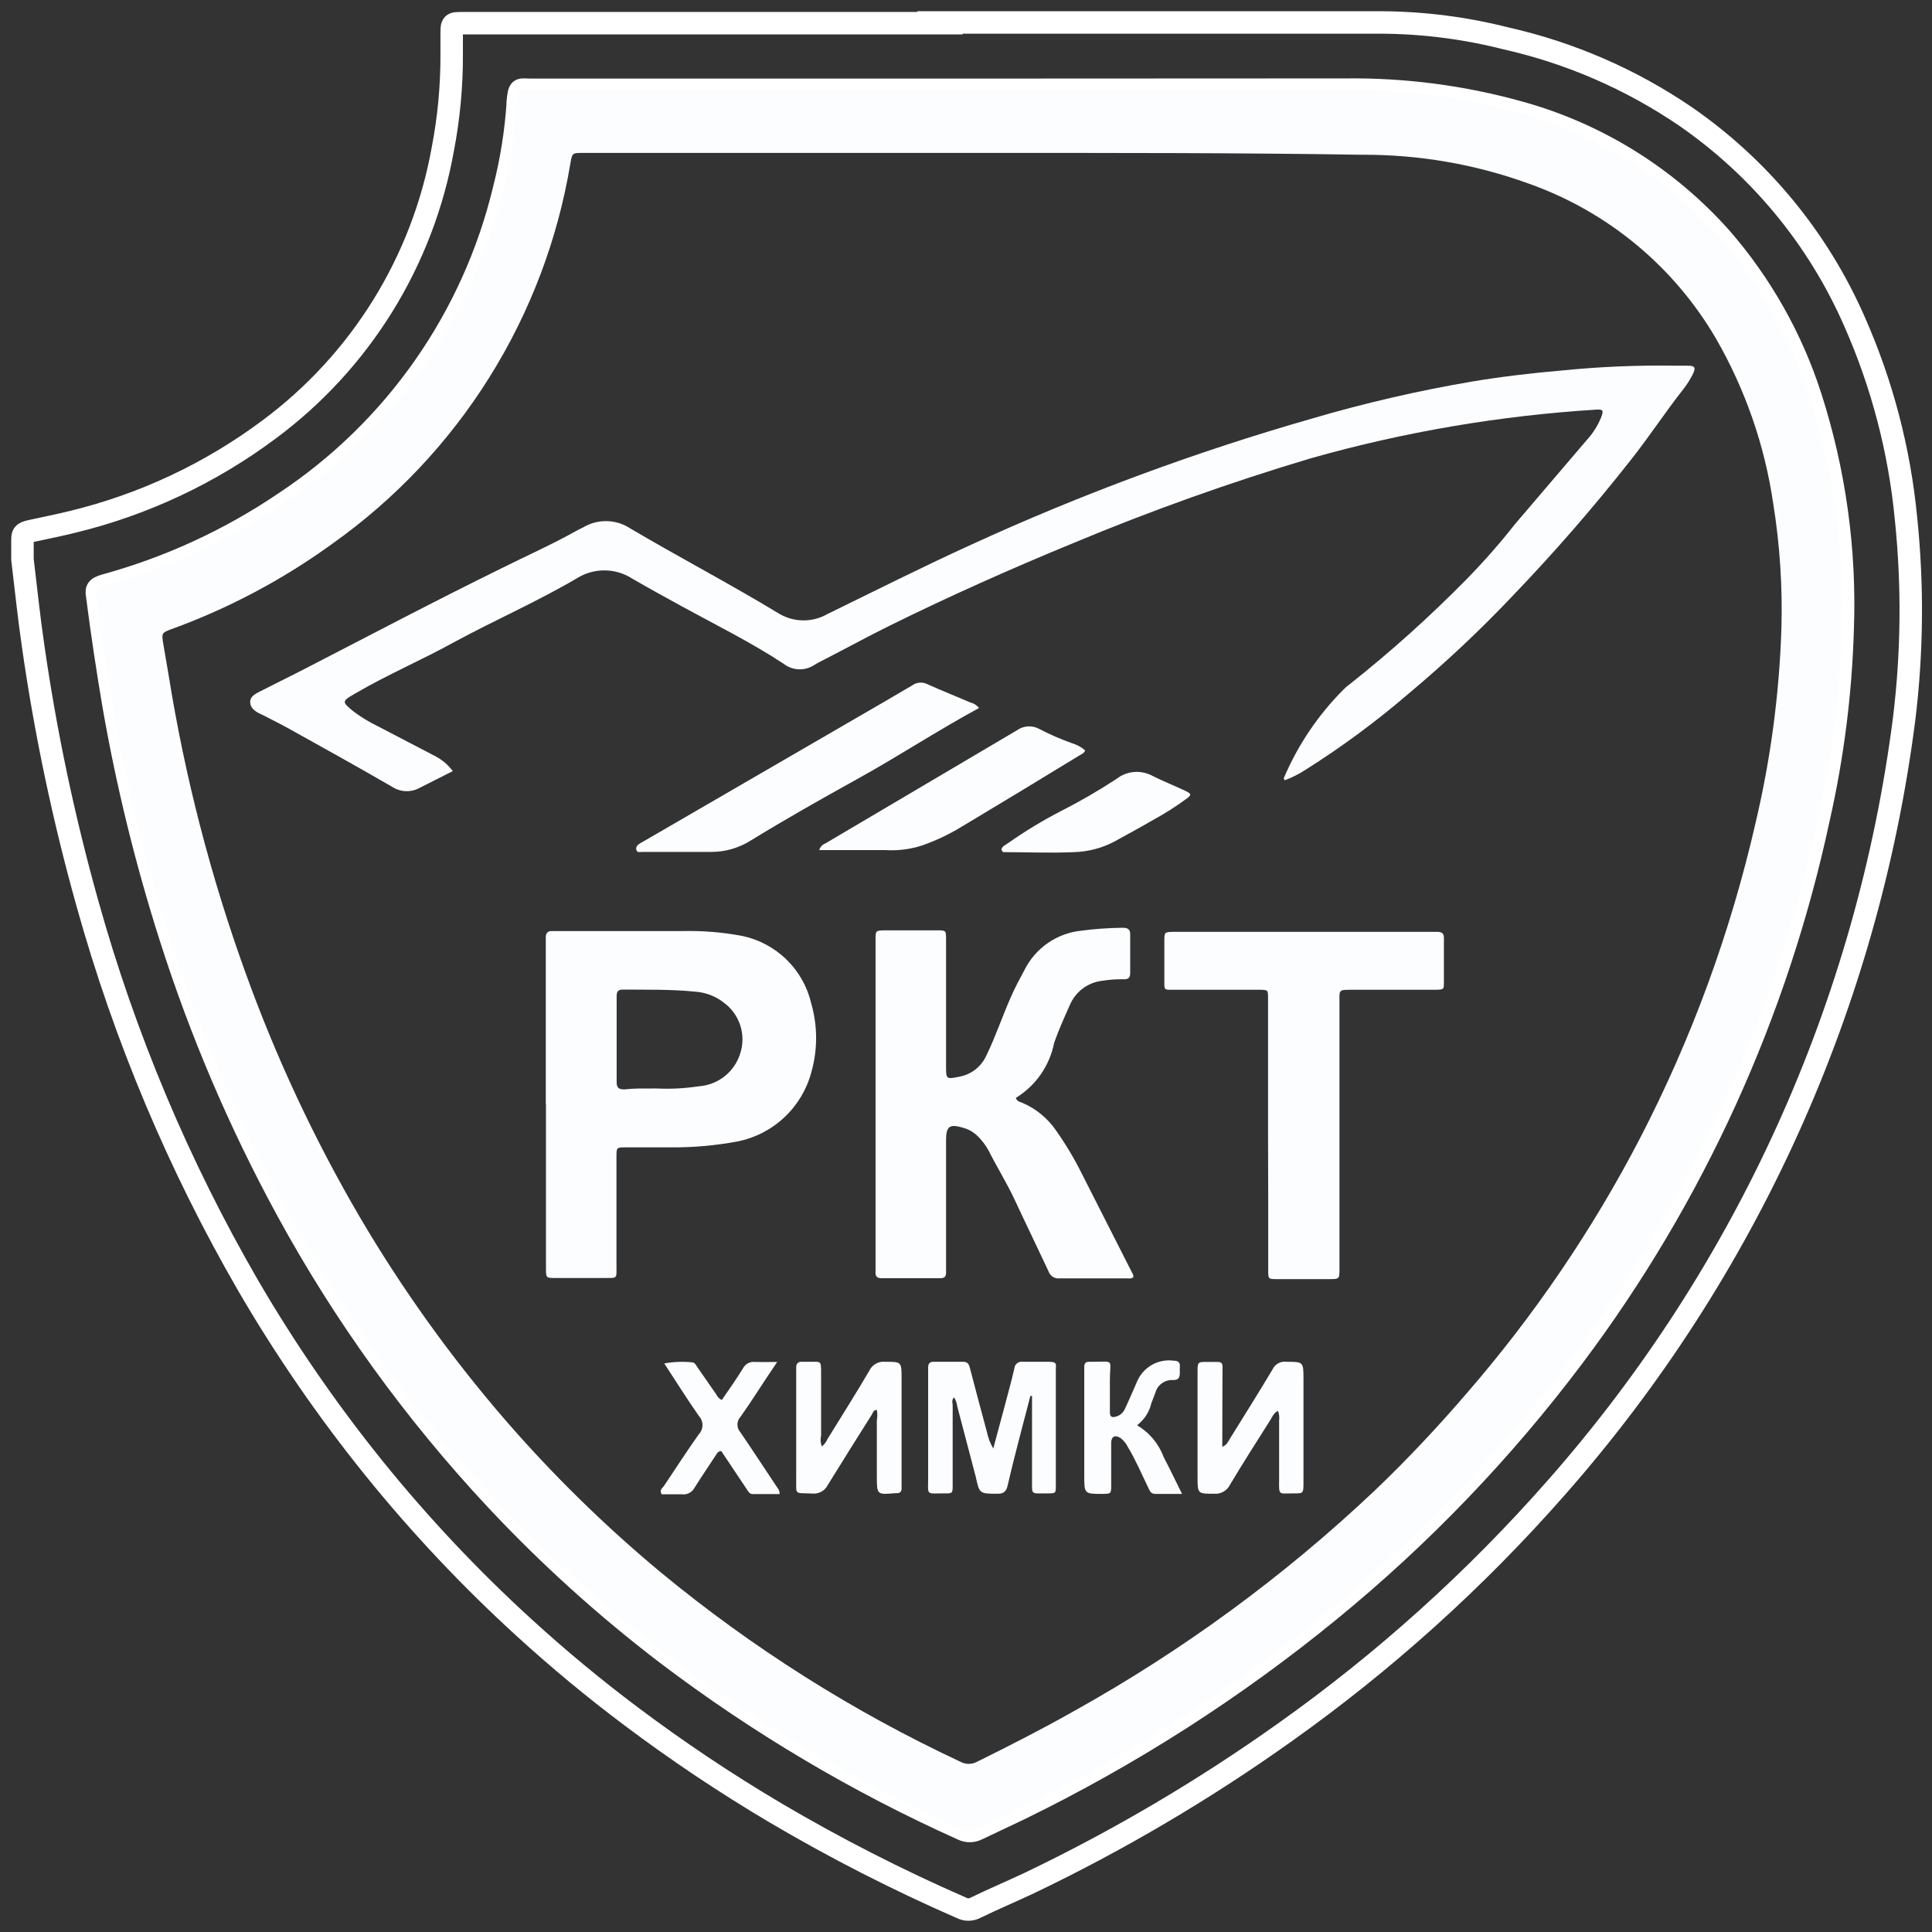
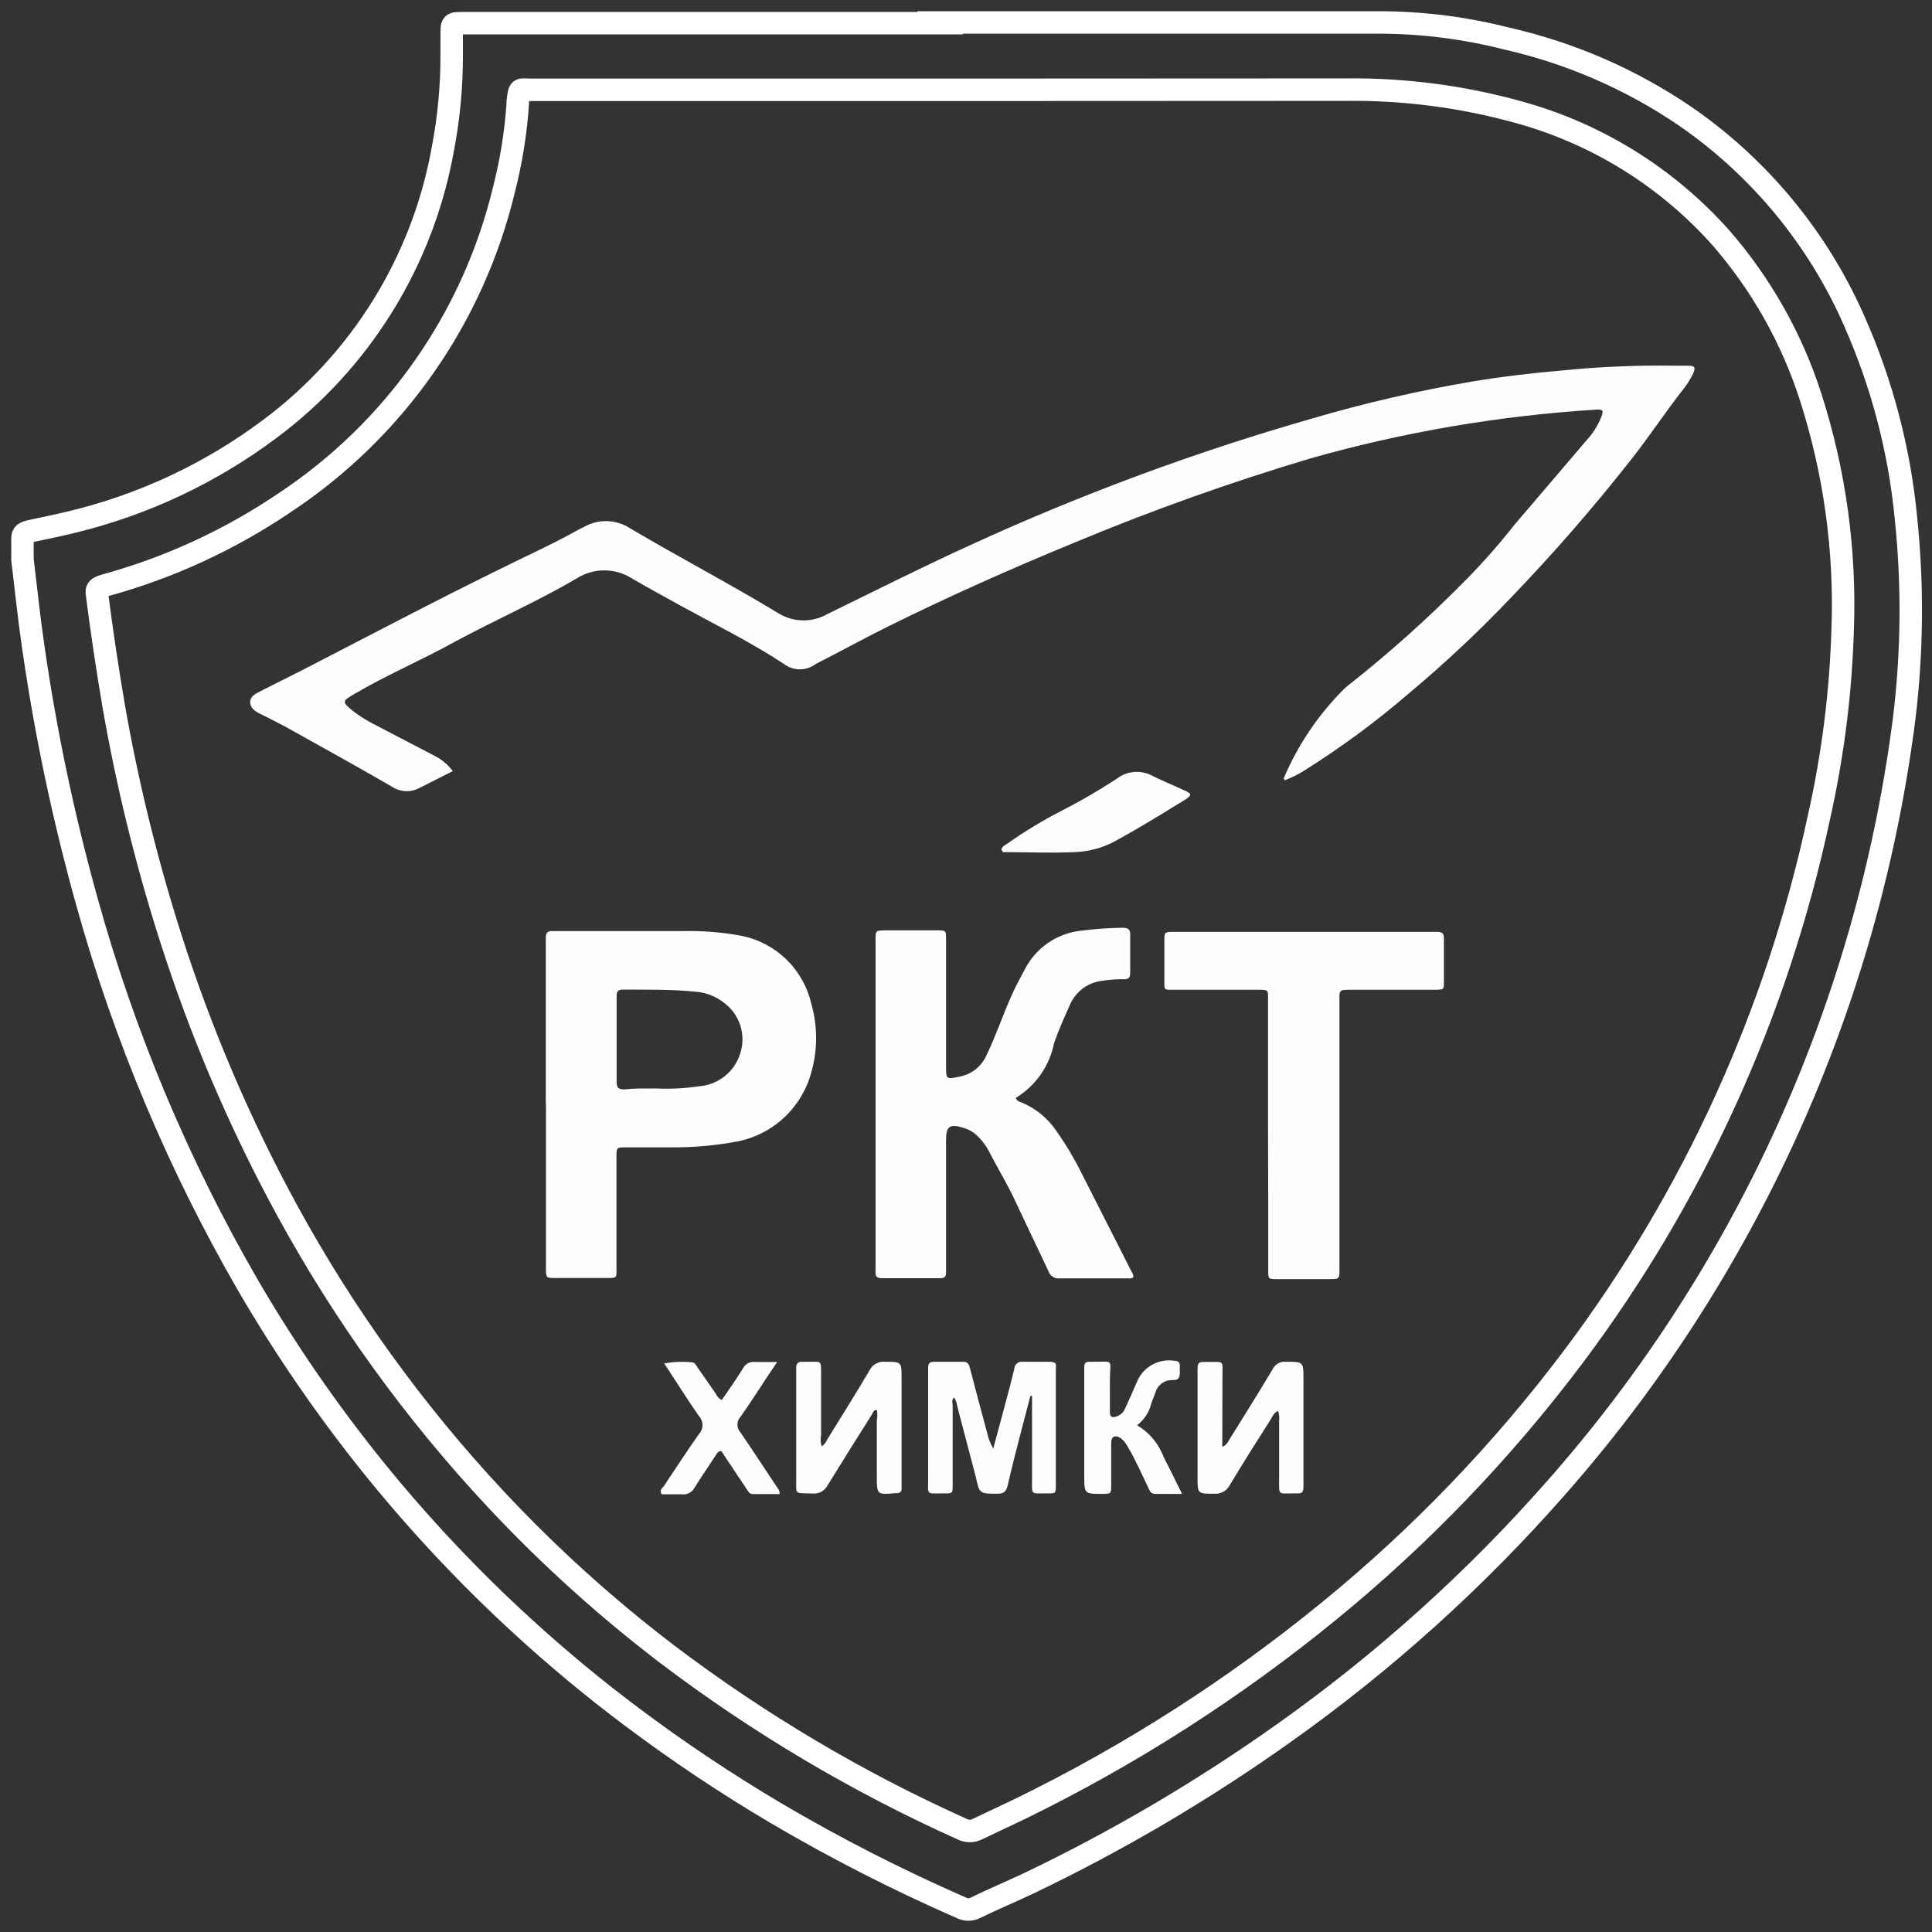
<svg xmlns="http://www.w3.org/2000/svg" width="86" height="86" viewBox="0 0 86 86" fill="none">
  <rect x="0" y="0" width="86" height="86" fill="#333333" stroke="none" />
  <path d="M41.832 1H58.301H61.53C63.383 1.013 65.228 1.25 67.025 1.706C69.887 2.35 72.601 3.529 75.025 5.181C78.339 7.471 80.947 10.64 82.558 14.331C83.781 17.101 84.552 20.049 84.841 23.063C85.151 26.038 85.123 29.039 84.759 32.008C83.131 44.699 77.742 56.611 69.284 66.212C65.689 70.306 61.628 73.967 57.184 77.12C53.599 79.672 49.801 81.912 45.832 83.814C45.011 84.201 44.19 84.546 43.417 84.923C43.321 84.974 43.214 85 43.105 85C42.997 85 42.889 84.974 42.793 84.923C39.95 83.681 37.185 82.269 34.513 80.693C32.295 79.38 30.15 77.946 28.09 76.397C26.447 75.165 24.862 73.851 23.342 72.463C20.921 70.255 18.672 67.866 16.615 65.316C14.559 62.763 12.697 60.058 11.046 57.225C7.953 51.879 5.549 46.163 3.891 40.214C2.837 36.454 2.03 32.629 1.476 28.764C1.287 27.482 1.156 26.193 1 24.903C1 24.64 1 24.369 1 24.082C1 23.794 1 23.728 1.345 23.646C1.977 23.507 2.618 23.383 3.242 23.227C6.4 22.46 9.37 21.063 11.974 19.12C16.05 16.097 18.818 11.631 19.712 6.635C19.978 5.252 20.11 3.846 20.106 2.437C20.106 2.134 20.106 1.838 20.106 1.534C20.106 1.033 20.106 1.033 20.59 1.033H41.857L41.832 1ZM42.333 3.998C36.096 3.998 29.861 3.998 23.63 3.998C23.12 3.998 23.12 3.867 23.047 4.532C23.042 4.565 23.042 4.598 23.047 4.631C22.959 5.909 22.756 7.176 22.439 8.417C21.069 14.143 17.575 19.135 12.664 22.381C10.224 24.033 7.529 25.273 4.688 26.053C4.245 26.176 4.294 26.275 4.335 26.579C4.543 28.189 4.784 29.799 5.058 31.409C5.666 34.898 6.511 38.342 7.588 41.717C8.928 45.925 10.666 49.996 12.779 53.874C15.328 58.546 18.458 62.876 22.094 66.762C24.431 69.258 26.972 71.555 29.692 73.629C33.764 76.715 38.173 79.33 42.834 81.424C42.937 81.477 43.051 81.504 43.167 81.504C43.283 81.504 43.397 81.477 43.5 81.424L45.389 80.529C50.315 78.126 54.946 75.16 59.188 71.69C63.247 68.373 66.89 64.578 70.039 60.388C75.379 53.278 79.107 45.09 80.964 36.395C81.587 33.634 81.942 30.82 82.024 27.991C82.151 24.49 81.667 20.994 80.594 17.658C79.757 15.058 78.402 12.655 76.611 10.594C74.217 7.902 71.097 5.959 67.624 5C65.109 4.299 62.506 3.959 59.895 3.99L42.333 3.998Z" stroke="white" stroke-miterlimit="10" />
-   <path d="M42.333 3.998H59.854C62.465 3.967 65.068 4.308 67.584 5.008C71.056 5.968 74.177 7.91 76.57 10.602C78.362 12.664 79.717 15.067 80.554 17.666C81.626 21.002 82.11 24.498 81.983 28C81.901 30.828 81.546 33.642 80.923 36.403C79.066 45.099 75.338 53.286 69.999 60.396C66.85 64.586 63.206 68.381 59.148 71.699C54.905 75.168 50.274 78.134 45.348 80.537L43.459 81.432C43.356 81.485 43.242 81.512 43.126 81.512C43.011 81.512 42.896 81.485 42.793 81.432C38.132 79.338 33.723 76.723 29.651 73.637C26.931 71.564 24.39 69.267 22.053 66.77C18.417 62.884 15.287 58.554 12.738 53.882C10.626 50.004 8.888 45.933 7.547 41.725C6.471 38.351 5.625 34.906 5.017 31.417C4.738 29.807 4.497 28.197 4.294 26.587C4.253 26.283 4.204 26.184 4.647 26.061C7.489 25.281 10.183 24.041 12.623 22.389C17.534 19.143 21.028 14.151 22.398 8.425C22.715 7.184 22.918 5.917 23.006 4.639C23.002 4.606 23.002 4.573 23.006 4.54C23.079 3.875 23.08 4.006 23.589 4.006C29.832 3.995 36.08 3.993 42.333 3.998ZM43.804 6.807H25.954C25.47 6.807 25.47 6.807 25.388 7.284C24.825 10.664 23.599 13.899 21.78 16.803C19.962 19.707 17.587 22.223 14.791 24.205C12.586 25.805 10.166 27.088 7.604 28.016C7.21 28.164 7.194 28.189 7.259 28.608L7.506 30.053C8.231 34.585 9.383 39.037 10.947 43.352C12.301 47.102 13.995 50.72 16.007 54.161C17.887 57.363 20.053 60.388 22.48 63.197C24.605 65.649 26.926 67.924 29.421 69.998C33.489 73.355 37.966 76.184 42.744 78.418C42.859 78.483 42.99 78.516 43.122 78.516C43.254 78.516 43.385 78.483 43.5 78.418C44.929 77.711 46.35 76.989 47.746 76.2C52.626 73.49 57.146 70.178 61.201 66.343C62.647 64.963 64.01 63.509 65.308 61.998C68.305 58.539 70.886 54.74 72.997 50.679C75.306 46.221 77.039 41.487 78.155 36.592C78.823 33.759 79.205 30.867 79.297 27.959C79.349 26.109 79.228 24.258 78.935 22.43C78.558 19.841 77.694 17.347 76.389 15.079C74.513 11.861 71.556 9.413 68.043 8.171C65.674 7.312 63.171 6.878 60.651 6.889C55.041 6.799 49.422 6.807 43.804 6.807Z" fill="#FCFDFE" />
  <path d="M20.155 34.325L18.677 35.072C18.49 35.174 18.28 35.224 18.067 35.217C17.855 35.21 17.648 35.146 17.469 35.031C15.949 34.152 14.414 33.298 12.877 32.444C12.508 32.238 12.122 32.049 11.744 31.852L11.571 31.77C11.35 31.663 11.136 31.507 11.136 31.253C11.136 30.998 11.358 30.891 11.563 30.784L13.469 29.823C16.418 28.304 19.358 26.751 22.34 25.289C23.441 24.739 24.566 24.238 25.626 23.646C25.733 23.581 25.848 23.531 25.962 23.474C26.281 23.284 26.646 23.188 27.017 23.197C27.387 23.206 27.748 23.319 28.057 23.523C30.242 24.813 32.484 25.987 34.628 27.285C34.956 27.492 35.334 27.607 35.722 27.615C36.11 27.624 36.493 27.527 36.83 27.334C38.949 26.299 41.052 25.24 43.196 24.262C48.12 22.002 53.208 20.118 58.416 18.627C60.751 17.941 63.123 17.393 65.521 16.985C66.852 16.763 68.183 16.607 69.522 16.492C71.208 16.322 72.903 16.251 74.598 16.278H75.116C75.461 16.278 75.502 16.36 75.337 16.689C75.229 16.899 75.102 17.1 74.959 17.288C74.138 18.323 73.391 19.474 72.553 20.525C70.91 22.611 69.166 24.616 67.32 26.538C65.884 28.053 64.362 29.484 62.762 30.825C61.3 32.087 59.745 33.237 58.112 34.267C57.82 34.455 57.509 34.612 57.184 34.735C57.184 34.694 57.135 34.661 57.143 34.645C57.769 33.169 58.672 31.828 59.804 30.694C59.879 30.614 59.961 30.543 60.051 30.48C61.901 29.018 63.656 27.44 65.308 25.757C66.06 24.988 66.77 24.179 67.435 23.334L70.639 19.58C70.919 19.276 71.139 18.922 71.288 18.537C71.386 18.274 71.345 18.217 71.074 18.233C66.765 18.499 62.496 19.226 58.342 20.402C54.752 21.474 51.22 22.735 47.763 24.18C44.986 25.322 42.243 26.546 39.549 27.877C38.604 28.345 37.676 28.854 36.731 29.339C36.575 29.421 36.419 29.495 36.271 29.585C36.063 29.729 35.814 29.802 35.561 29.794C35.307 29.785 35.064 29.694 34.867 29.536C33.429 28.591 31.877 27.827 30.365 26.998C29.618 26.587 28.862 26.176 28.131 25.749C27.763 25.514 27.335 25.39 26.899 25.39C26.462 25.39 26.035 25.514 25.667 25.749C23.917 26.776 22.061 27.589 20.278 28.55C18.8 29.371 17.264 30.02 15.818 30.866C15.202 31.22 15.202 31.236 15.761 31.688C16.093 31.934 16.448 32.149 16.82 32.328L19.342 33.643C19.662 33.803 19.941 34.037 20.155 34.325Z" fill="#FCFDFE" />
  <path d="M45.217 48.872C45.274 49.036 45.406 49.044 45.496 49.085C46.112 49.346 46.64 49.78 47.016 50.334C47.445 50.942 47.826 51.581 48.157 52.248L50.367 56.601C50.408 56.683 50.474 56.766 50.441 56.864C50.372 56.905 50.29 56.92 50.211 56.905C49.2 56.905 48.182 56.905 47.172 56.905C47.064 56.918 46.955 56.893 46.864 56.835C46.772 56.776 46.704 56.688 46.671 56.585C46.169 55.509 45.652 54.449 45.151 53.373C44.806 52.642 44.379 51.952 44.017 51.237C43.875 50.97 43.689 50.729 43.467 50.523C43.313 50.384 43.131 50.281 42.933 50.219C42.284 50.014 42.112 50.104 42.112 50.761V56.651C42.112 56.831 42.038 56.897 41.857 56.897H39.245C39.048 56.897 38.958 56.823 38.974 56.618V41.832C38.974 41.422 38.974 41.422 39.393 41.413H41.726C42.103 41.413 42.112 41.413 42.112 41.816V47.459C42.112 48.034 42.112 48.05 42.703 47.927C42.967 47.879 43.215 47.767 43.425 47.601C43.636 47.435 43.803 47.219 43.911 46.974C44.313 46.153 44.617 45.241 44.995 44.387C45.176 43.968 45.397 43.565 45.611 43.163C45.851 42.688 46.206 42.28 46.643 41.978C47.081 41.675 47.587 41.486 48.116 41.43C48.729 41.349 49.346 41.305 49.964 41.298C50.186 41.298 50.318 41.348 50.309 41.611C50.309 42.177 50.309 42.752 50.309 43.319C50.309 43.524 50.219 43.598 50.022 43.59C49.706 43.584 49.389 43.606 49.077 43.656C48.754 43.691 48.446 43.813 48.187 44.01C47.928 44.207 47.728 44.471 47.607 44.773C47.361 45.323 47.114 45.874 46.925 46.416C46.826 46.921 46.623 47.4 46.329 47.823C46.035 48.246 45.656 48.603 45.217 48.872Z" fill="#FCFDFE" />
  <path d="M24.295 49.151V42.087C24.295 41.955 24.295 41.832 24.295 41.7C24.295 41.569 24.369 41.438 24.55 41.446H24.739C26.603 41.446 28.476 41.446 30.341 41.446C31.241 41.422 32.141 41.494 33.027 41.659C33.777 41.815 34.467 42.182 35.014 42.718C35.562 43.254 35.944 43.935 36.115 44.682C36.399 45.678 36.399 46.733 36.115 47.73C35.91 48.498 35.493 49.195 34.912 49.739C34.331 50.283 33.61 50.654 32.83 50.81C31.833 50.996 30.82 51.084 29.807 51.073C29.158 51.073 28.509 51.073 27.86 51.073C27.449 51.073 27.441 51.073 27.441 51.492V56.289C27.441 56.97 27.515 56.88 26.825 56.888H24.739C24.303 56.888 24.303 56.888 24.303 56.445C24.303 53.98 24.303 51.574 24.303 49.134L24.295 49.151ZM29.224 48.452C29.855 48.482 30.488 48.449 31.113 48.354C31.532 48.324 31.933 48.167 32.261 47.904C32.59 47.642 32.831 47.286 32.953 46.883C33.083 46.479 33.082 46.044 32.951 45.64C32.82 45.236 32.565 44.883 32.222 44.633C31.872 44.357 31.45 44.188 31.006 44.148C29.905 44.033 28.796 44.058 27.72 44.05C27.515 44.05 27.449 44.14 27.449 44.337C27.449 45.618 27.449 46.9 27.449 48.181C27.449 48.444 27.573 48.493 27.794 48.493C28.213 48.444 28.64 48.452 29.215 48.452H29.224Z" fill="#FCFDFE" />
  <path d="M56.445 50.408V44.42C56.445 44.075 56.445 44.066 56.1 44.058H52.157C51.829 44.058 51.829 44.058 51.829 43.713C51.829 43.114 51.829 42.514 51.829 41.914C51.829 41.487 51.829 41.487 52.248 41.479H63.969C64.191 41.479 64.281 41.553 64.273 41.775C64.273 42.424 64.273 43.072 64.273 43.721C64.273 44.042 64.273 44.05 63.903 44.058H60.158C59.575 44.058 59.624 44.058 59.624 44.609V56.47C59.624 56.938 59.624 56.938 59.156 56.938H56.831C56.47 56.938 56.453 56.938 56.453 56.568C56.453 55.558 56.453 54.539 56.453 53.529L56.445 50.408Z" fill="#FCFDFE" />
-   <path d="M43.581 31.515C41.717 32.526 39.975 33.676 38.144 34.686C36.559 35.565 34.973 36.46 33.421 37.413C32.897 37.744 32.291 37.921 31.671 37.922H28.591C28.5 37.922 28.385 37.964 28.336 37.857C28.287 37.75 28.336 37.643 28.451 37.569C28.515 37.522 28.584 37.48 28.657 37.446L39.335 31.253C39.762 31.006 40.156 30.768 40.6 30.513C40.694 30.443 40.806 30.4 40.923 30.388C41.041 30.377 41.159 30.397 41.265 30.448C41.898 30.735 42.547 30.99 43.187 31.269C43.343 31.304 43.482 31.391 43.581 31.515Z" fill="#FCFDFE" />
  <path d="M45.865 62.138C45.701 62.754 45.545 63.378 45.38 64.002C45.216 64.626 45.019 65.407 44.855 66.121C44.797 66.368 44.699 66.491 44.419 66.491C43.598 66.491 43.598 66.491 43.434 65.735L42.612 62.606C42.595 62.463 42.547 62.326 42.473 62.203C42.342 62.31 42.407 62.458 42.407 62.573C42.407 63.748 42.407 64.914 42.407 66.088C42.407 66.475 42.407 66.483 42.021 66.475C41.2 66.475 41.315 66.581 41.315 65.776C41.315 64.24 41.315 62.704 41.315 61.176V60.889C41.315 60.717 41.364 60.618 41.553 60.618H42.884C43.089 60.618 43.138 60.749 43.179 60.914C43.426 61.867 43.68 62.811 43.935 63.756C43.987 64.011 44.081 64.255 44.214 64.479C44.379 63.854 44.551 63.238 44.715 62.614C44.88 61.99 45.019 61.489 45.151 60.922C45.153 60.876 45.166 60.83 45.187 60.789C45.209 60.748 45.239 60.712 45.275 60.683C45.312 60.654 45.354 60.634 45.399 60.623C45.444 60.611 45.491 60.61 45.537 60.618C45.923 60.618 46.3 60.618 46.678 60.618C47.056 60.618 47.007 60.717 46.999 60.955C46.999 61.932 46.999 62.91 46.999 63.895C46.999 64.635 46.999 65.382 46.999 66.121C46.999 66.466 46.999 66.475 46.654 66.475C45.832 66.475 45.947 66.573 45.939 65.793C45.939 64.569 45.939 63.329 45.939 62.138H45.865Z" fill="#FCFDFE" />
-   <path d="M48.305 33.404C48.256 33.528 48.149 33.569 48.05 33.626C46.301 34.694 44.543 35.762 42.785 36.813C42.235 37.147 41.651 37.422 41.044 37.635C40.514 37.806 39.957 37.876 39.401 37.84C38.44 37.84 37.479 37.84 36.469 37.84C36.487 37.773 36.522 37.711 36.569 37.66C36.616 37.608 36.675 37.569 36.74 37.544L45.266 32.509C45.413 32.403 45.587 32.342 45.768 32.334C45.949 32.325 46.128 32.369 46.284 32.46C46.748 32.701 47.229 32.91 47.722 33.084C47.937 33.147 48.136 33.256 48.305 33.404Z" fill="#FCFDFE" />
  <path d="M54.408 64.405C54.638 64.306 54.679 64.142 54.761 64.019C55.394 63 56.035 61.981 56.651 60.947C56.705 60.835 56.792 60.743 56.901 60.684C57.011 60.625 57.135 60.602 57.258 60.618C58.022 60.618 58.022 60.618 58.022 61.398C58.022 62.934 58.022 64.47 58.022 65.998C58.022 66.475 58.022 66.483 57.57 66.475C56.905 66.475 56.93 66.59 56.938 65.85C56.938 64.98 56.938 64.109 56.938 63.238C56.957 63.091 56.94 62.942 56.889 62.803C56.7 62.885 56.642 63.057 56.56 63.189C55.952 64.15 55.336 65.111 54.753 66.088C54.689 66.22 54.586 66.329 54.458 66.401C54.331 66.473 54.184 66.504 54.038 66.491C53.307 66.491 53.307 66.491 53.307 65.752V61.102C53.307 60.626 53.307 60.618 53.759 60.626C54.515 60.626 54.416 60.536 54.416 61.275C54.416 62.302 54.408 63.312 54.408 64.405Z" fill="#FCFDFE" />
  <path d="M36.583 64.388C36.694 64.297 36.781 64.182 36.838 64.051C37.462 63.041 38.095 62.039 38.694 61.02C38.756 60.886 38.858 60.775 38.986 60.703C39.115 60.631 39.263 60.601 39.409 60.618C40.132 60.618 40.132 60.618 40.132 61.357V66.285C40.132 66.333 40.113 66.379 40.079 66.413C40.045 66.447 39.999 66.466 39.951 66.466H39.852C39.031 66.54 39.031 66.54 39.031 65.694C39.031 64.848 39.031 64.051 39.031 63.23C39.06 63.075 39.06 62.916 39.031 62.761C38.875 62.761 38.858 62.885 38.809 62.967C38.147 64.013 37.492 65.059 36.846 66.105C36.783 66.23 36.684 66.334 36.56 66.401C36.437 66.469 36.296 66.497 36.156 66.483C35.335 66.441 35.45 66.581 35.442 65.784V61.176C35.442 61.069 35.442 60.954 35.442 60.848C35.442 60.741 35.507 60.609 35.672 60.618H36.049C36.534 60.618 36.55 60.552 36.55 61.094V63.895C36.511 64.059 36.522 64.231 36.583 64.388Z" fill="#FCFDFE" />
  <path d="M50.613 63.444C51.16 63.762 51.578 64.262 51.796 64.856C52.067 65.366 52.313 65.891 52.617 66.499H51.426C51.212 66.499 51.172 66.343 51.106 66.204C50.81 65.604 50.555 64.988 50.21 64.421C50.134 64.265 50.025 64.127 49.89 64.019C49.636 63.854 49.463 63.936 49.463 64.232C49.463 64.848 49.463 65.472 49.463 66.088C49.463 66.491 49.463 66.491 49.085 66.499C48.264 66.499 48.264 66.499 48.264 65.678V60.848C48.264 60.684 48.329 60.61 48.494 60.618H48.584C49.644 60.618 49.405 60.47 49.405 61.439C49.405 61.916 49.405 62.392 49.405 62.868C49.405 63.066 49.496 63.115 49.676 63.057C49.76 63.035 49.838 62.995 49.905 62.94C49.971 62.884 50.025 62.815 50.063 62.737C50.169 62.507 50.276 62.277 50.375 62.047C50.473 61.817 50.531 61.702 50.605 61.521C50.733 61.202 50.965 60.935 51.262 60.763C51.56 60.59 51.907 60.522 52.248 60.569C52.461 60.569 52.535 60.659 52.519 60.848C52.514 60.927 52.514 61.007 52.519 61.086C52.519 61.324 52.461 61.439 52.206 61.431C52.03 61.422 51.856 61.474 51.713 61.579C51.571 61.684 51.469 61.835 51.426 62.006L51.254 62.45C51.164 62.846 50.937 63.198 50.613 63.444Z" fill="#FCFDFE" />
  <path d="M34.596 60.626L34.127 61.324C33.741 61.907 33.372 62.49 32.969 63.057C32.877 63.153 32.826 63.281 32.826 63.414C32.826 63.547 32.877 63.675 32.969 63.772C33.528 64.593 34.062 65.414 34.612 66.236C34.676 66.311 34.709 66.408 34.702 66.507H33.511C33.355 66.507 33.306 66.384 33.232 66.277L32.107 64.593C31.951 64.593 31.918 64.7 31.86 64.782C31.548 65.258 31.228 65.727 30.924 66.211C30.871 66.317 30.786 66.403 30.682 66.458C30.577 66.513 30.457 66.533 30.341 66.515C30.045 66.515 29.741 66.515 29.453 66.515C29.355 66.343 29.454 66.26 29.544 66.162C30.061 65.39 30.571 64.601 31.105 63.846C31.211 63.735 31.27 63.588 31.27 63.435C31.27 63.282 31.211 63.134 31.105 63.024C30.579 62.268 30.094 61.496 29.568 60.691C29.975 60.618 30.39 60.601 30.8 60.642C30.94 60.642 30.989 60.79 31.063 60.888L31.885 62.071C31.933 62.182 32.021 62.27 32.131 62.318C32.452 61.849 32.78 61.389 33.076 60.905C33.127 60.809 33.206 60.73 33.303 60.68C33.4 60.63 33.51 60.611 33.618 60.626C33.848 60.634 34.152 60.626 34.596 60.626Z" fill="#FCFDFE" />
-   <path d="M44.575 37.849C44.575 37.676 44.764 37.61 44.888 37.52C45.637 36.993 46.422 36.519 47.237 36.099C48.084 35.668 48.906 35.191 49.701 34.67C49.926 34.494 50.198 34.388 50.482 34.364C50.767 34.341 51.052 34.401 51.303 34.538C51.779 34.777 52.28 34.974 52.765 35.204C53.044 35.335 53.053 35.393 52.765 35.59C52.32 35.916 51.853 36.212 51.368 36.477C50.777 36.822 50.178 37.142 49.586 37.471C49.037 37.756 48.431 37.913 47.812 37.931C46.752 37.98 45.693 37.931 44.633 37.931C44.633 37.89 44.608 37.849 44.575 37.849Z" fill="#FCFDFE" />
+   <path d="M44.575 37.849C44.575 37.676 44.764 37.61 44.888 37.52C45.637 36.993 46.422 36.519 47.237 36.099C48.084 35.668 48.906 35.191 49.701 34.67C49.926 34.494 50.198 34.388 50.482 34.364C50.767 34.341 51.052 34.401 51.303 34.538C51.779 34.777 52.28 34.974 52.765 35.204C53.044 35.335 53.053 35.393 52.765 35.59C50.777 36.822 50.178 37.142 49.586 37.471C49.037 37.756 48.431 37.913 47.812 37.931C46.752 37.98 45.693 37.931 44.633 37.931C44.633 37.89 44.608 37.849 44.575 37.849Z" fill="#FCFDFE" />
</svg>